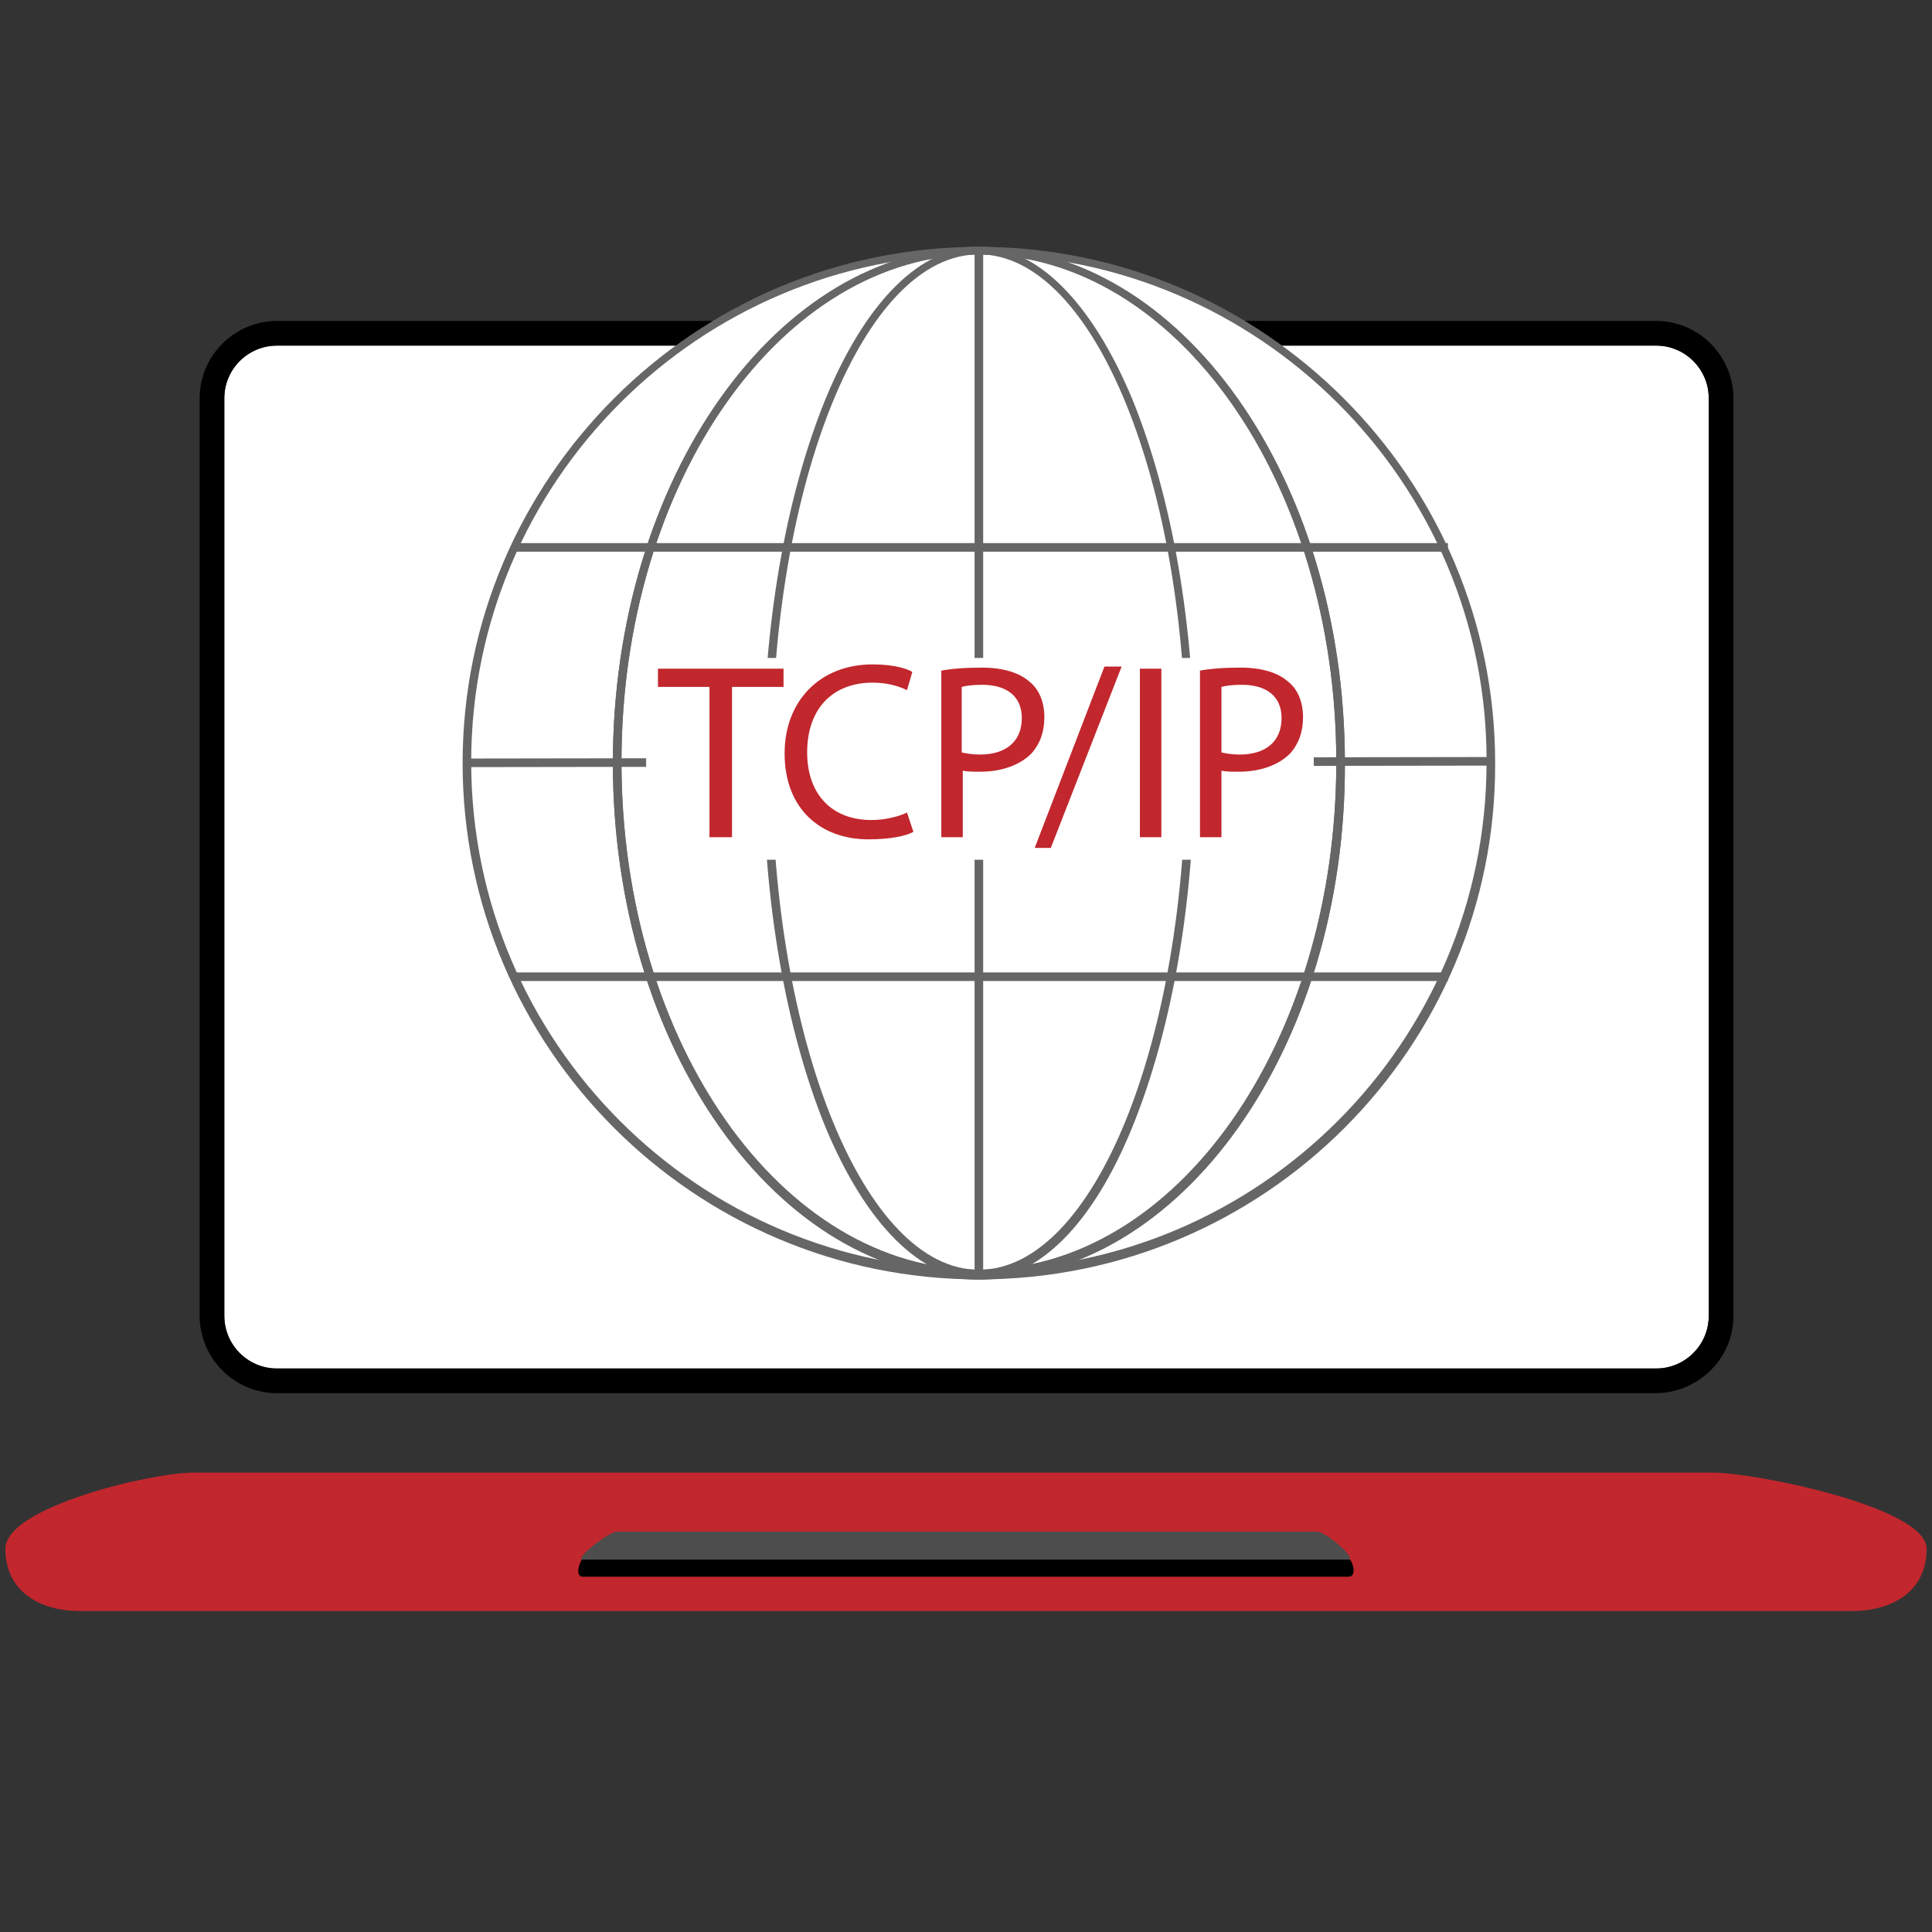
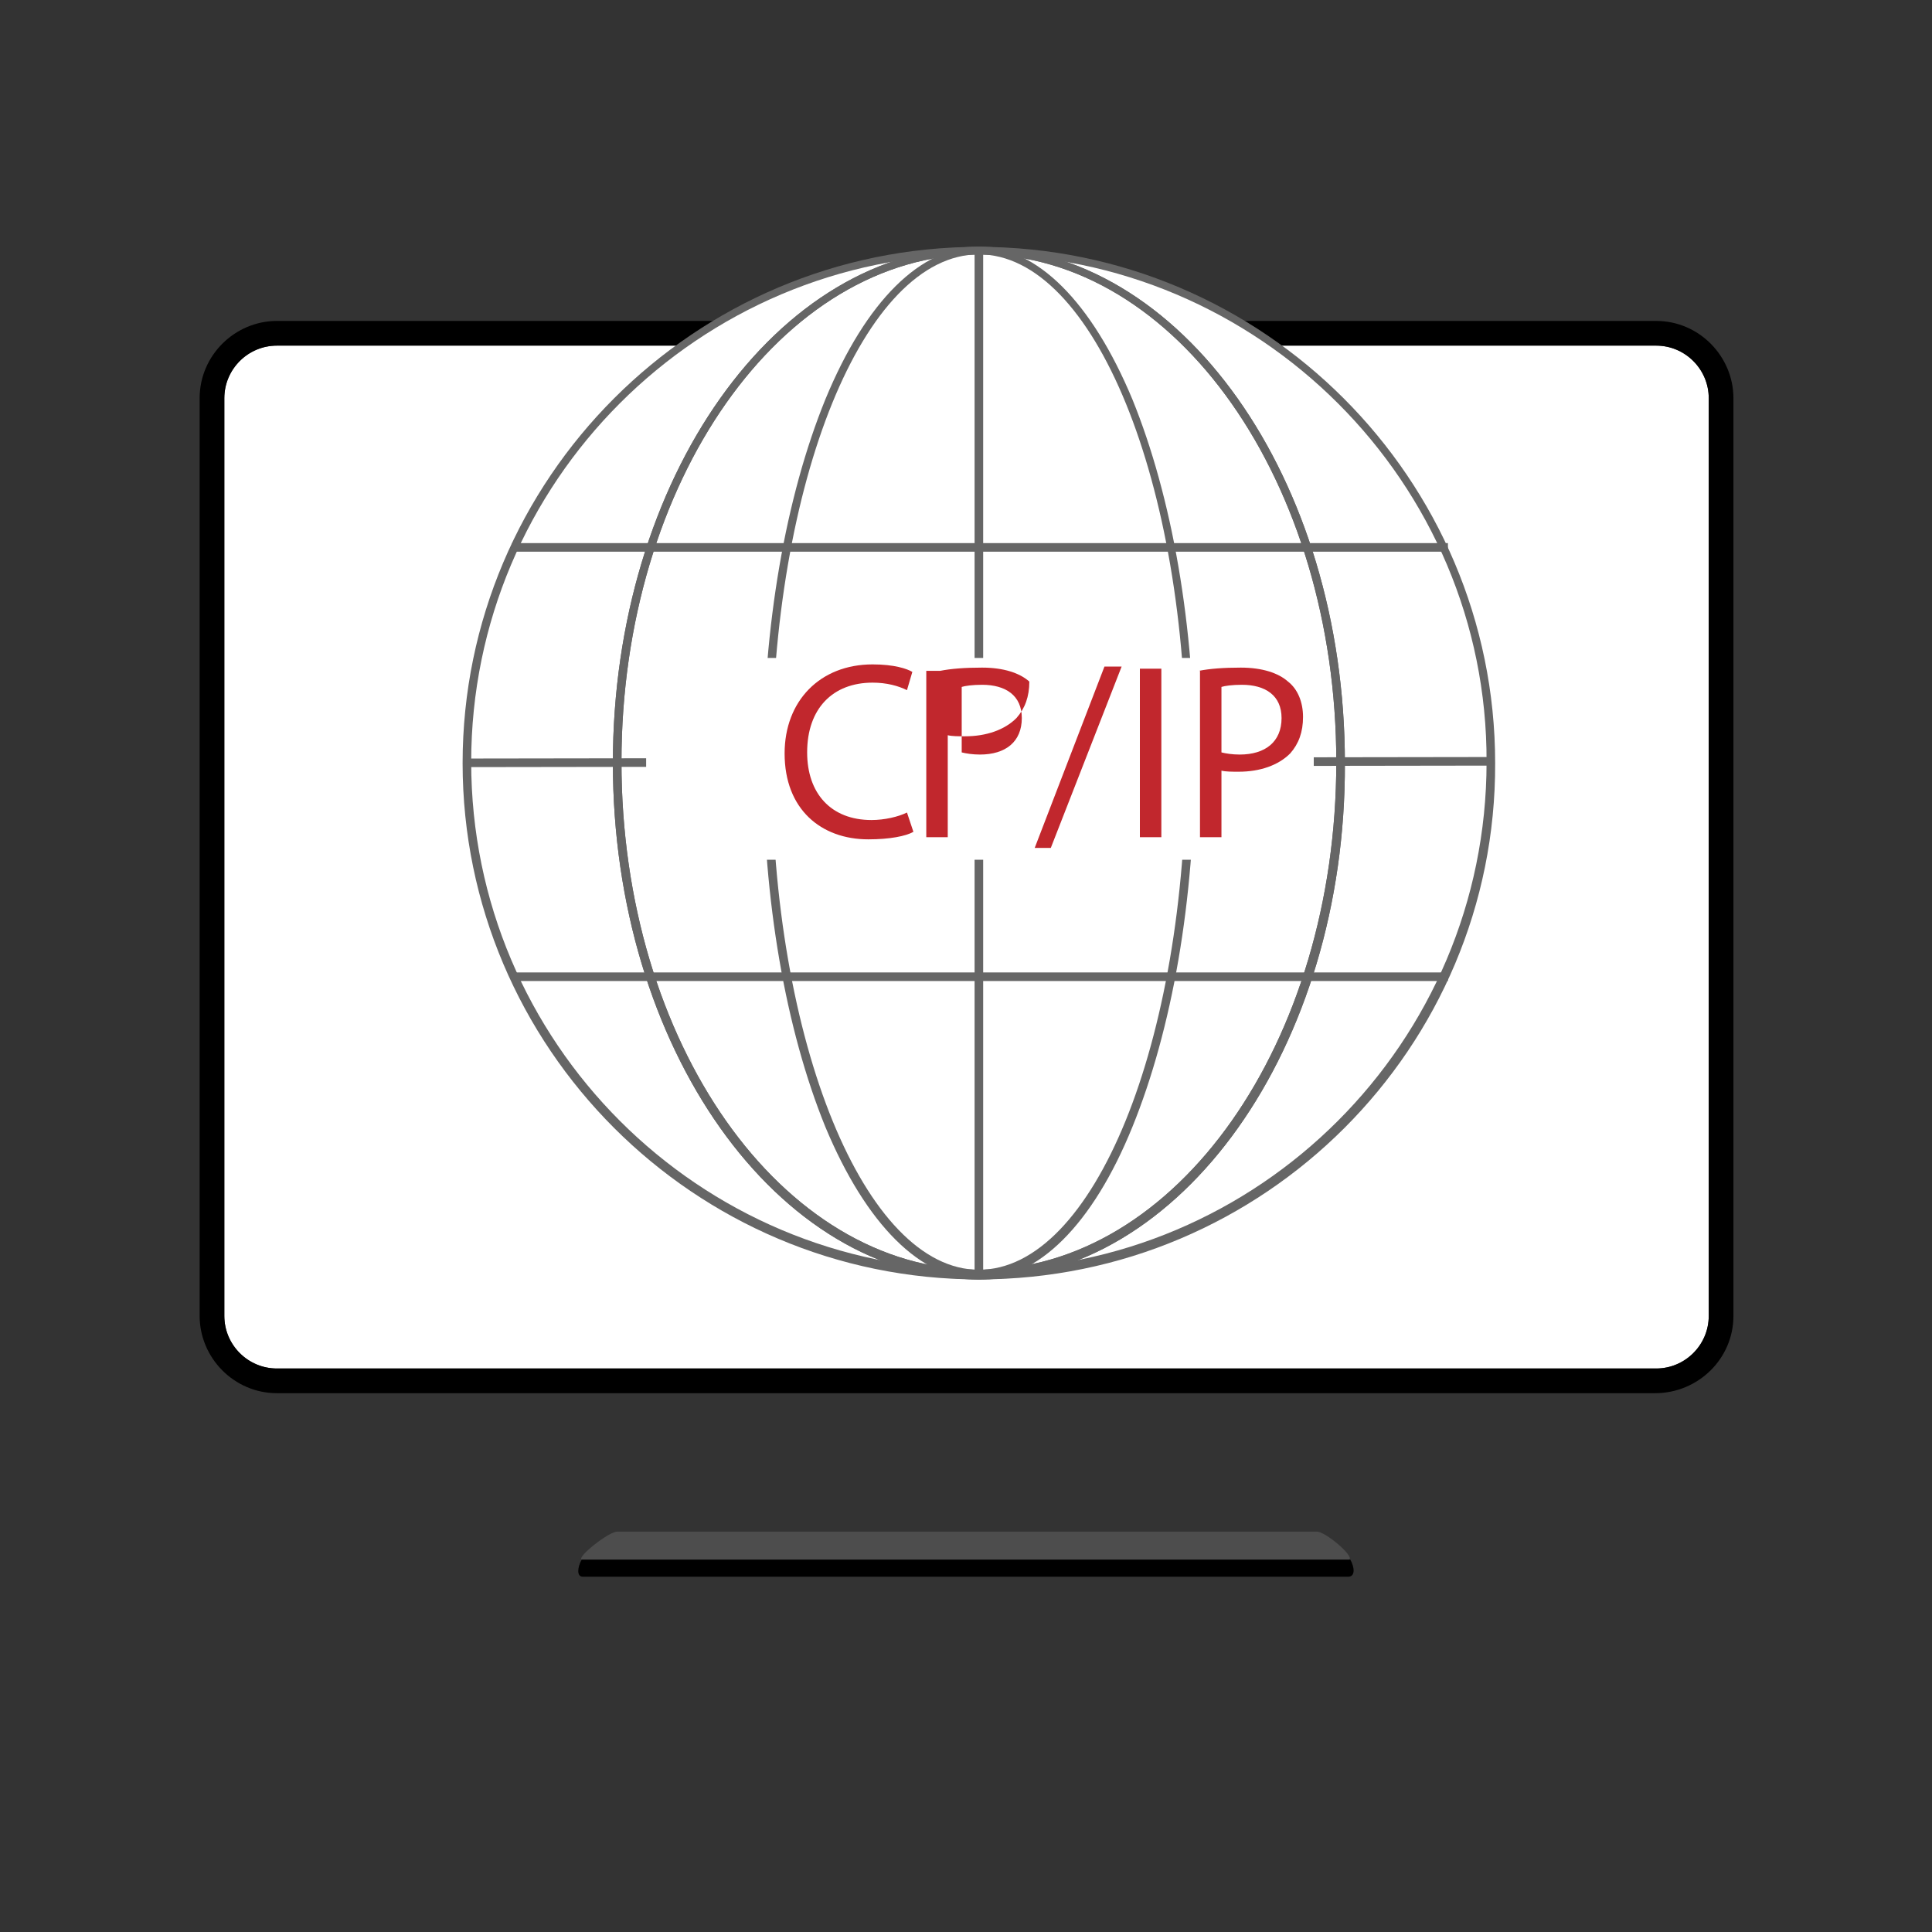
<svg xmlns="http://www.w3.org/2000/svg" version="1.1" id="Ebene_1" x="0px" y="0px" viewBox="0 0 180 180" style="enable-background:new 0 0 180 180;" xml:space="preserve">
  <rect x="0" y="0" width="180" height="180" fill="#333333" stroke="none" />
  <style type="text/css">
	.st0{fill:#FFFFFF;}
	.st1{fill:#C1272D;}
	.st2{fill:#4D4D4D;}
	.st3{fill:#7A272D;}
	.st4{fill:#666666;}
	.st5{fill:#FFFFFF;stroke:#000000;stroke-width:0.164;stroke-miterlimit:10;}
	.st6{fill:none;stroke:#000000;stroke-width:0.164;stroke-miterlimit:10;}
</style>
  <g>
    <g>
      <path class="st0" d="M25.8,32.2c-2.7,0-4.9,2.2-4.9,4.9v85.5c0,2.7,2.2,4.9,4.9,4.9h128.5c2.7,0,4.9-2.2,4.9-4.9V37.1    c0-2.7-2.2-4.9-4.9-4.9H25.8z" />
      <path d="M154.2,129.8H25.8c-4,0-7.2-3.3-7.2-7.2V37.1c0-4,3.3-7.2,7.2-7.2h128.5c4,0,7.2,3.3,7.2,7.2v85.5    C161.5,126.6,158.2,129.8,154.2,129.8z M25.8,32.2c-2.7,0-4.9,2.2-4.9,4.9v85.5c0,2.7,2.2,4.9,4.9,4.9h128.5    c2.7,0,4.9-2.2,4.9-4.9V37.1c0-2.7-2.2-4.9-4.9-4.9H25.8z" />
-       <path class="st1" d="M172.5,150.1H7.5c-3.9,0-7-1.9-7-5.8l0,0c0-3.9,13.6-7.1,17.5-7.1h141.6c3.9,0,19.9,3.2,19.9,7.1l0,0    C179.5,148.2,176.4,150.1,172.5,150.1z" />
    </g>
    <g>
      <path d="M125.8,145.3c0,0-0.1,0-0.1,0H54.3c0,0-0.1,0-0.1,0c-0.4,0.7-0.5,1.6,0.1,1.6h71.3C126.3,146.9,126.2,146,125.8,145.3z" />
      <path class="st2" d="M125.6,145.3c0.1,0,0.1,0,0.1,0c0.5-0.3-2.2-2.6-3-2.6H57.5c-0.8,0-3.8,2.4-3.3,2.6c0,0,0.1,0,0.1,0H125.6z" />
    </g>
  </g>
  <g>
    <g>
      <g>
        <circle class="st0" cx="91.2" cy="71.1" r="47.7" />
        <path class="st4" d="M91.2,119.2c-26.5,0-48.1-21.6-48.1-48.1c0-26.5,21.6-48.1,48.1-48.1c26.5,0,48.1,21.6,48.1,48.1     C139.4,97.6,117.8,119.2,91.2,119.2z M91.2,23.7c-26.1,0-47.3,21.2-47.3,47.3c0,26.1,21.2,47.3,47.3,47.3s47.3-21.2,47.3-47.3     C138.6,45,117.3,23.7,91.2,23.7z" />
      </g>
      <path class="st4" d="M91.2,119.2c-18.8,0-34.1-21.6-34.1-48.1c0-26.5,15.3-48.1,34.1-48.1s34.1,21.6,34.1,48.1    C125.4,97.6,110,119.2,91.2,119.2z M91.2,23.7c-18.4,0-33.3,21.2-33.3,47.3c0,26.1,14.9,47.3,33.3,47.3    c18.4,0,33.3-21.2,33.3-47.3C124.5,45,109.6,23.7,91.2,23.7z" />
      <path class="st4" d="M91.2,119.2c-18.8,0-34.1-21.6-34.1-48.1c0-26.5,15.3-48.1,34.1-48.1s34.1,21.6,34.1,48.1    C125.4,97.6,110,119.2,91.2,119.2z M91.2,23.7c-18.4,0-33.3,21.2-33.3,47.3c0,26.1,14.9,47.3,33.3,47.3    c18.4,0,33.3-21.2,33.3-47.3C124.5,45,109.6,23.7,91.2,23.7z" />
      <path class="st4" d="M91.2,119.2c-5.4,0-10.5-5.1-14.3-14.2c-3.7-9.1-5.8-21.1-5.8-33.9s2.1-24.8,5.8-33.9    c3.8-9.2,8.9-14.2,14.3-14.2s10.5,5.1,14.3,14.2c3.7,9.1,5.8,21.1,5.8,33.9s-2.1,24.8-5.8,33.9C101.8,114.1,96.7,119.2,91.2,119.2    z M91.2,23.7c-10.7,0-19.3,21.2-19.3,47.3c0,26.1,8.7,47.3,19.3,47.3c10.7,0,19.3-21.2,19.3-47.3C110.6,45,101.9,23.7,91.2,23.7z" />
      <rect x="90.8" y="23.3" class="st4" width="0.8" height="95.3" />
      <rect x="47.7" y="50.6" class="st4" width="87.2" height="0.8" />
      <rect x="43.5" y="70.6" transform="matrix(1 -1.464842e-03 1.464842e-03 1 -0.104 0.134)" class="st4" width="95.6" height="0.8" />
      <rect x="47.7" y="90.6" class="st4" width="87.2" height="0.8" />
    </g>
    <rect x="60.2" y="61.3" class="st0" width="62.2" height="18.8" />
    <g>
-       <path class="st1" d="M66.1,64h-4.8v-1.7H73V64h-4.8v14h-2.1V64z" />
      <path class="st1" d="M85.1,77.5c-0.7,0.4-2.2,0.7-4.2,0.7c-4.4,0-7.8-2.8-7.8-8c0-4.9,3.3-8.3,8.2-8.3c2,0,3.2,0.4,3.7,0.7    l-0.5,1.7c-0.8-0.4-1.9-0.7-3.2-0.7c-3.7,0-6.1,2.4-6.1,6.5c0,3.8,2.2,6.3,6,6.3c1.2,0,2.5-0.3,3.3-0.7L85.1,77.5z" />
-       <path class="st1" d="M87.6,62.5c1-0.2,2.3-0.3,3.9-0.3c2,0,3.5,0.5,4.4,1.3c0.9,0.7,1.4,1.9,1.4,3.3c0,1.4-0.4,2.5-1.2,3.4    c-1.1,1.1-2.8,1.7-4.8,1.7c-0.6,0-1.2,0-1.6-0.1V78h-2V62.5z M89.6,70.1c0.4,0.1,1,0.2,1.7,0.2c2.4,0,3.9-1.2,3.9-3.4    c0-2.1-1.5-3.1-3.7-3.1c-0.9,0-1.6,0.1-1.9,0.2V70.1z" />
+       <path class="st1" d="M87.6,62.5c1-0.2,2.3-0.3,3.9-0.3c2,0,3.5,0.5,4.4,1.3c0,1.4-0.4,2.5-1.2,3.4    c-1.1,1.1-2.8,1.7-4.8,1.7c-0.6,0-1.2,0-1.6-0.1V78h-2V62.5z M89.6,70.1c0.4,0.1,1,0.2,1.7,0.2c2.4,0,3.9-1.2,3.9-3.4    c0-2.1-1.5-3.1-3.7-3.1c-0.9,0-1.6,0.1-1.9,0.2V70.1z" />
      <path class="st1" d="M96.4,79l6.5-16.9h1.6L97.9,79H96.4z" />
      <path class="st1" d="M108.2,62.3V78h-2V62.3H108.2z" />
      <path class="st1" d="M111.7,62.5c1-0.2,2.3-0.3,3.9-0.3c2,0,3.5,0.5,4.4,1.3c0.9,0.7,1.4,1.9,1.4,3.3c0,1.4-0.4,2.5-1.2,3.4    c-1.1,1.1-2.8,1.7-4.8,1.7c-0.6,0-1.2,0-1.6-0.1V78h-2V62.5z M113.8,70.1c0.4,0.1,1,0.2,1.7,0.2c2.4,0,3.9-1.2,3.9-3.4    c0-2.1-1.5-3.1-3.7-3.1c-0.9,0-1.6,0.1-1.9,0.2V70.1z" />
    </g>
  </g>
</svg>